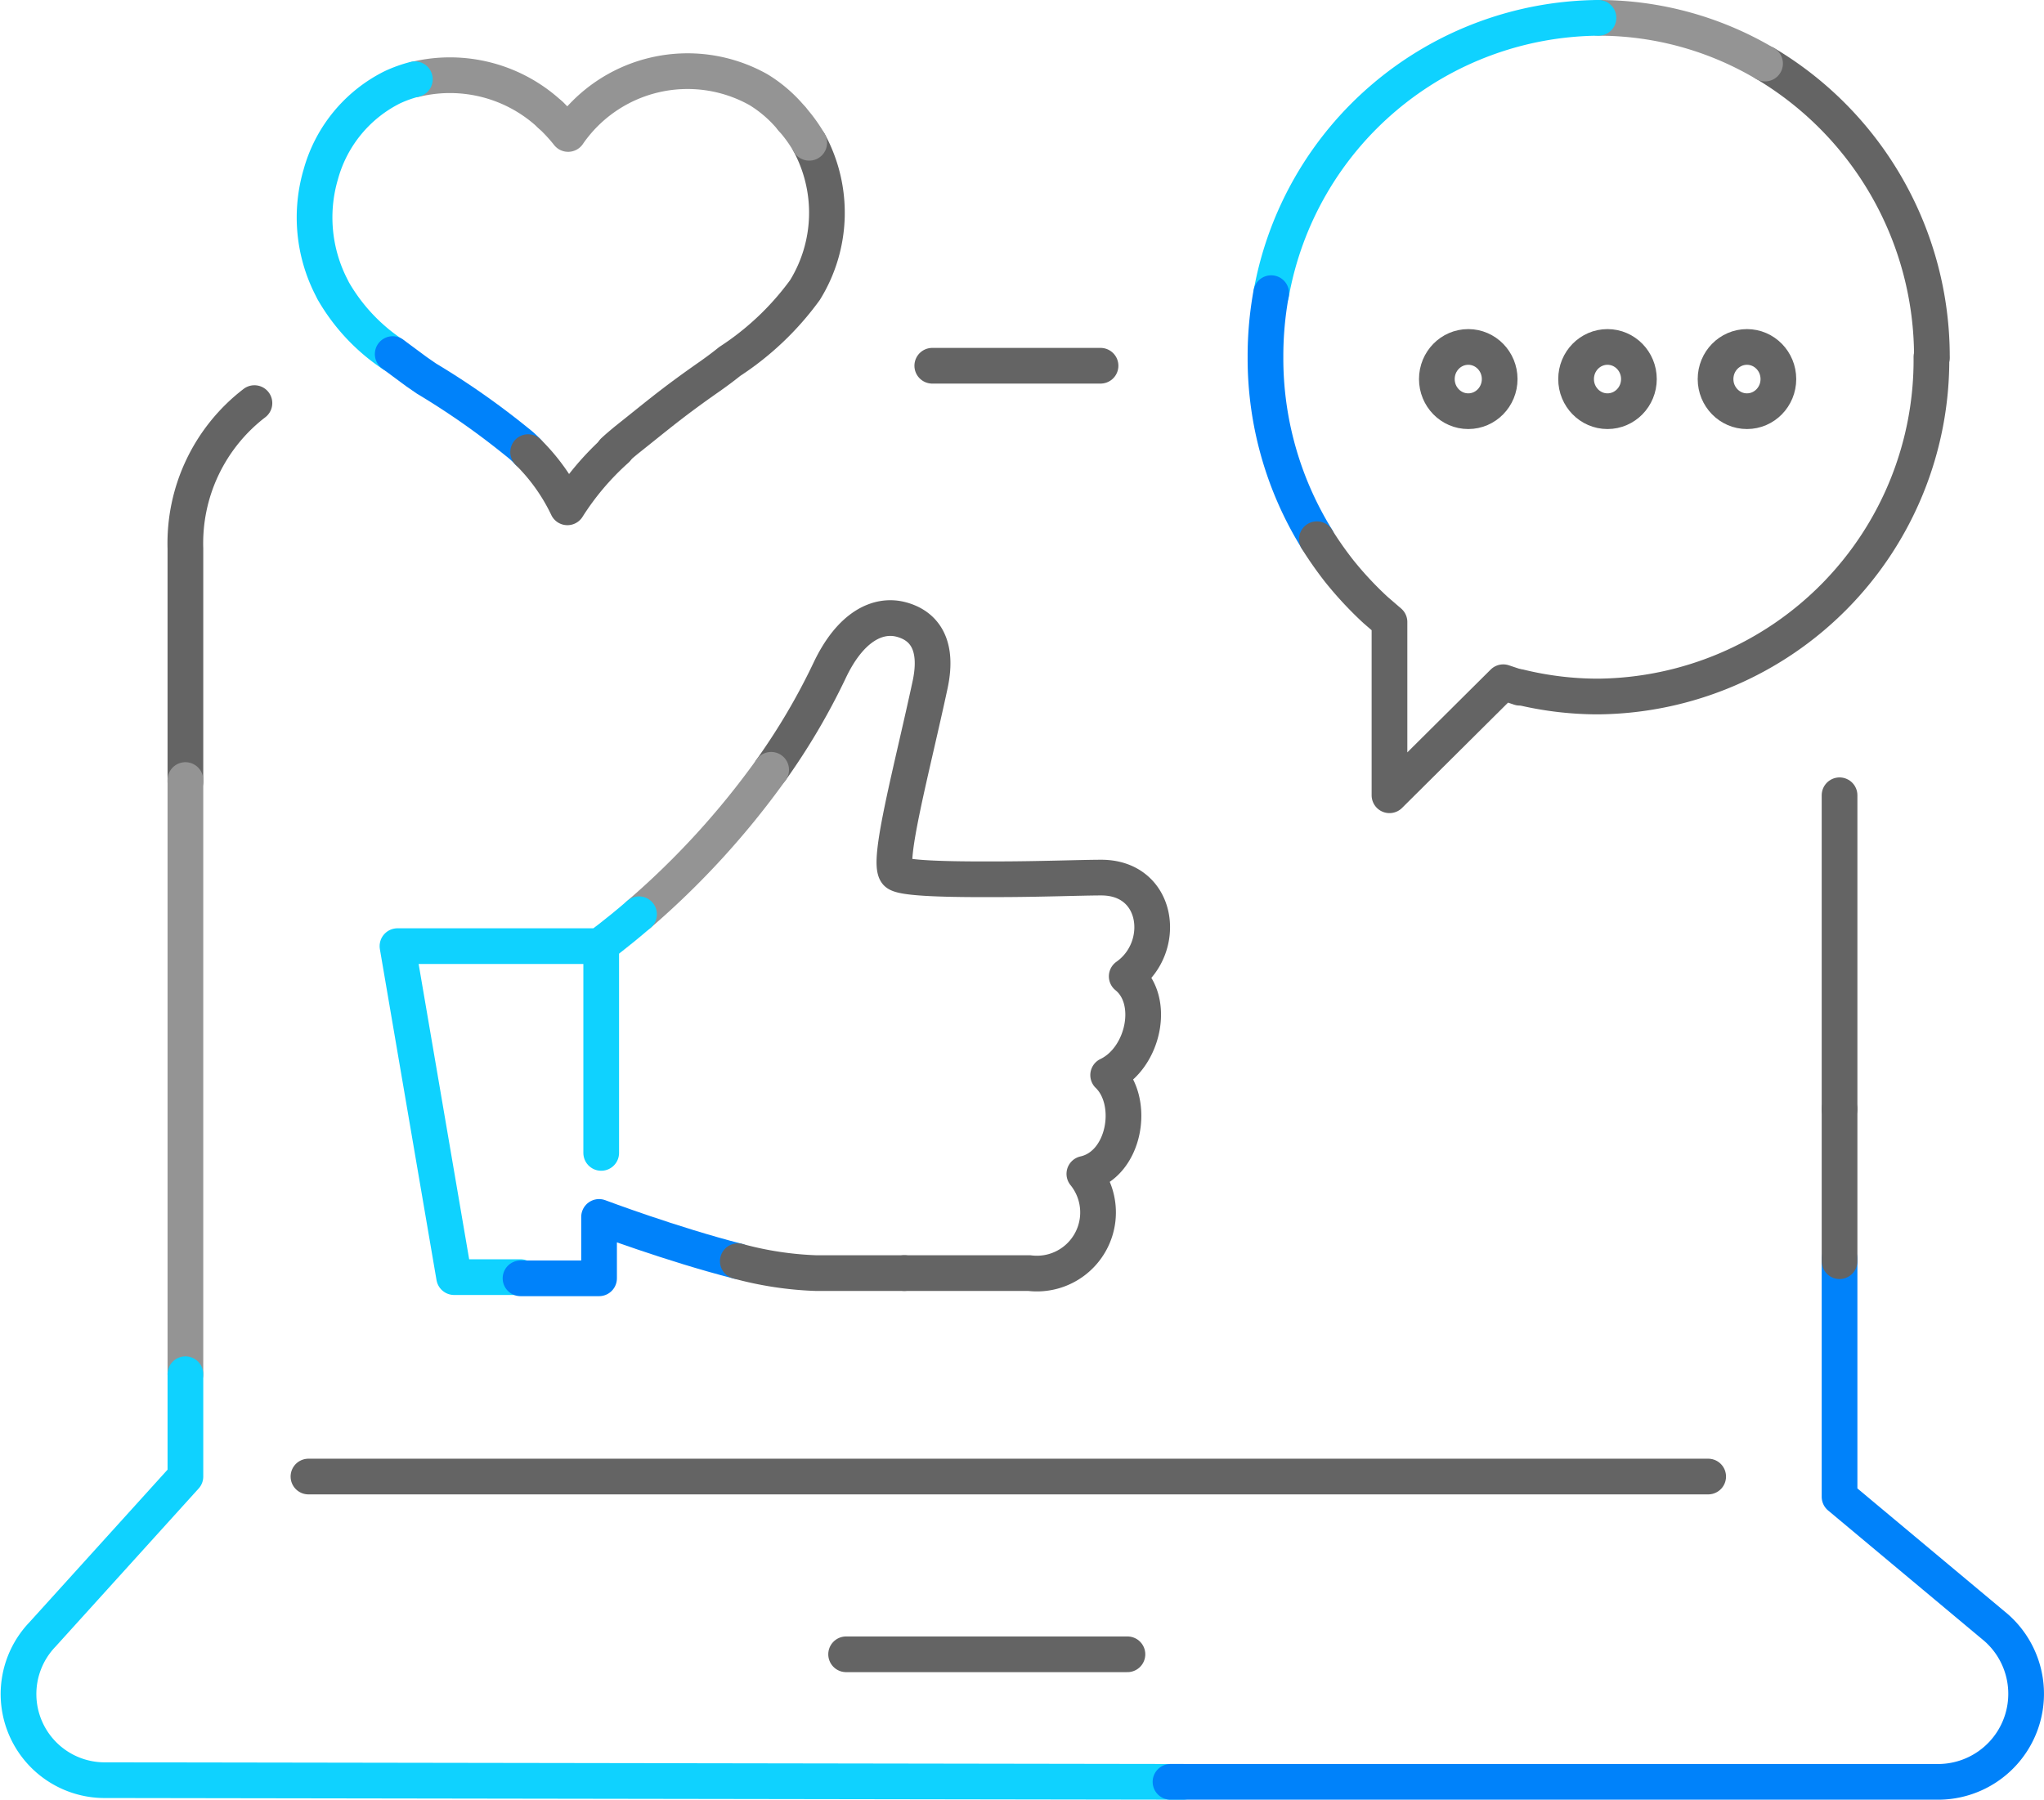
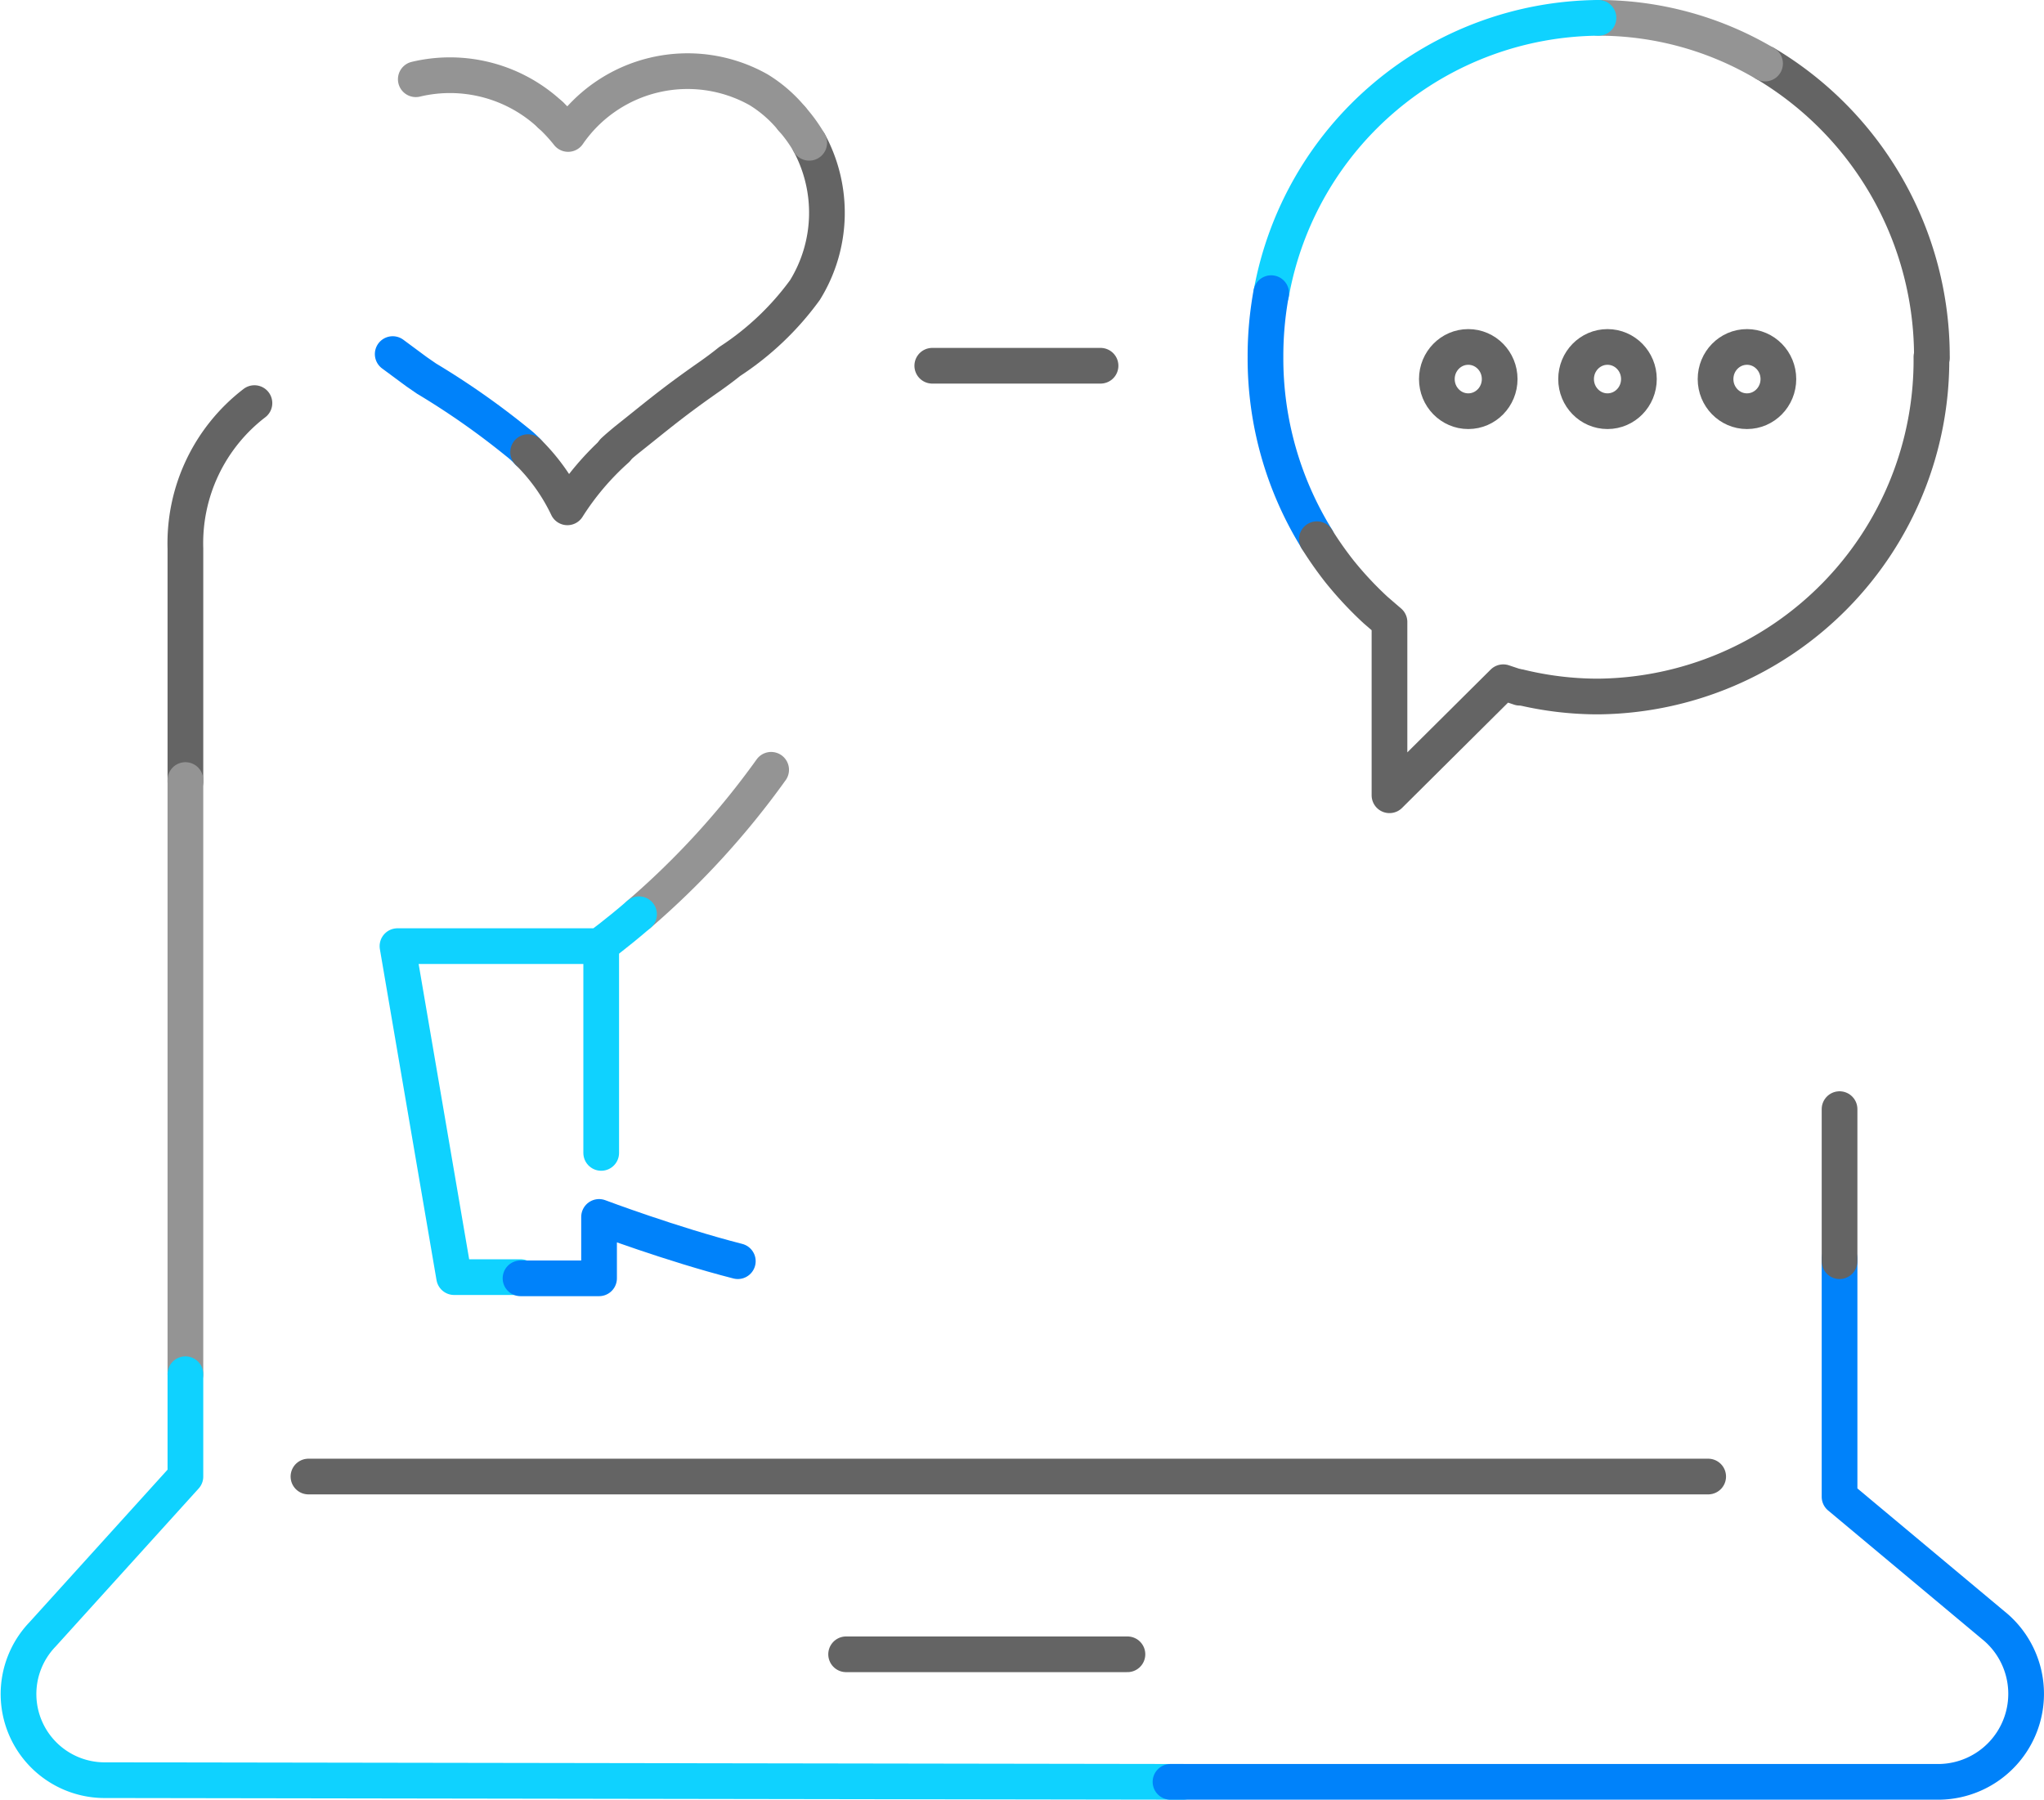
<svg xmlns="http://www.w3.org/2000/svg" id="a0ace1bd-6dd4-455a-9d6b-07711b32c483" data-name="Warstwa 1" width="85.88" height="75.63" viewBox="0 0 85.88 75.63">
  <defs>
    <style>.b2495127-1891-4f9d-8ab6-f081893ed571,.b8de0803-f977-46e4-889f-0361c65ca362,.bad03e6f-f765-443e-aa13-e81197b2654a,.e7bf9255-0251-44e4-885c-2d6d5e0ad720{fill:none;stroke-linecap:round;stroke-linejoin:round;stroke-width:1.5px;}.b8de0803-f977-46e4-889f-0361c65ca362{stroke:#646464;}.b2495127-1891-4f9d-8ab6-f081893ed571{stroke:#949494;}.e7bf9255-0251-44e4-885c-2d6d5e0ad720{stroke:#0fd2ff;}.bad03e6f-f765-443e-aa13-e81197b2654a{stroke:#0082fa;}</style>
  </defs>
  <path class="b8de0803-f977-46e4-889f-0361c65ca362" d="M10.69,16.94a7.42,7.42,0,0,0-2.9,6.11v9.8" />
  <path class="b8de0803-f977-46e4-889f-0361c65ca362" d="M46.24,15.37H39.17" />
-   <path class="b8de0803-f977-46e4-889f-0361c65ca362" d="M77.29,46.61l0-13.19" />
  <polyline class="b2495127-1891-4f9d-8ab6-f081893ed571" points="7.79 32.78 7.79 52.25 7.79 57.75" />
  <line class="b8de0803-f977-46e4-889f-0361c65ca362" x1="12.96" y1="62.05" x2="71.77" y2="62.05" />
  <line class="b8de0803-f977-46e4-889f-0361c65ca362" x1="35.55" y1="69.52" x2="47.37" y2="69.52" />
  <path class="e7bf9255-0251-44e4-885c-2d6d5e0ad720" d="M7.79,57.75v4.3l-6,6.63a3.62,3.62,0,0,0,2.67,6.13l45.24.07" />
  <path class="bad03e6f-f765-443e-aa13-e81197b2654a" d="M49.18,74.88H81.49a3.7,3.7,0,0,0,2.38-6.48l-6.58-5.5v-10" />
  <path class="b8de0803-f977-46e4-889f-0361c65ca362" d="M77.29,53V46.61" />
  <g id="be6cee2c-d079-4dda-abe5-ac59c2c94769" data-name="ico_f_RGB_sercre">
    <g id="a222a884-88ca-43f7-9213-afc37bd50c88" data-name="serce">
      <path class="b2495127-1891-4f9d-8ab6-f081893ed571" d="M23.13,4.83a7.08,7.08,0,0,1,.74.8,6.09,6.09,0,0,1,8-1.86A5.58,5.58,0,0,1,33.28,5" />
      <path class="b8de0803-f977-46e4-889f-0361c65ca362" d="M34,6a6.18,6.18,0,0,1-.18,6.19h0a12,12,0,0,1-3.16,3c-.31.25-.6.46-.84.63-1.59,1.11-2.16,1.61-3.52,2.69-.18.15-.36.3-.52.45" />
      <path class="b2495127-1891-4f9d-8ab6-f081893ed571" d="M33.28,5A6.11,6.11,0,0,1,34,6" />
      <path class="b2495127-1891-4f9d-8ab6-f081893ed571" d="M17.47,3.33a6.18,6.18,0,0,1,5.66,1.5" />
-       <path class="e7bf9255-0251-44e4-885c-2d6d5e0ad720" d="M16.5,14.89A8,8,0,0,1,14,12.22l-.08-.16a6.42,6.42,0,0,1-.44-4.74,5.81,5.81,0,0,1,3-3.65,5.38,5.38,0,0,1,.95-.34" />
      <path class="bad03e6f-f765-443e-aa13-e81197b2654a" d="M22.19,19a3.7,3.7,0,0,0-.46-.42,32.74,32.74,0,0,0-3.81-2.67l-.42-.29-1-.74" />
      <path class="b8de0803-f977-46e4-889f-0361c65ca362" d="M25.9,18.89a11.52,11.52,0,0,0-2.06,2.43A8.23,8.23,0,0,0,22.19,19" />
    </g>
  </g>
  <g id="a8f36bc9-2135-4633-94ce-e5ea96eaa078" data-name="ico_f_RGB_like">
-     <path class="b8de0803-f977-46e4-889f-0361c65ca362" d="M32.4,32.35a27.6,27.6,0,0,0,2.45-4.16c.9-1.91,2.07-2.4,3-2.16s1.6,1,1.23,2.74c-.76,3.54-1.82,7.44-1.41,7.91.22.24,2.18.28,4.22.27,1.76,0,3.57-.07,4.38-.07,2.44,0,2.79,2.94,1.07,4.15,1.24,1,.71,3.44-.78,4.15,1.16,1.12.71,3.77-1,4.15a2.57,2.57,0,0,1-2.32,4.17H38" />
    <path class="b2495127-1891-4f9d-8ab6-f081893ed571" d="M26.85,38.42a34.55,34.55,0,0,0,5.55-6.07" />
    <path class="e7bf9255-0251-44e4-885c-2d6d5e0ad720" d="M21.87,53.67H19.08L16.7,39.76h8.48s.66-.47,1.67-1.34" />
    <line class="e7bf9255-0251-44e4-885c-2d6d5e0ad720" x1="25.26" y1="48.45" x2="25.26" y2="39.76" />
    <path class="bad03e6f-f765-443e-aa13-e81197b2654a" d="M31,53c-2.78-.71-5.83-1.86-5.83-1.86v2.58H21.87" />
-     <path class="b8de0803-f977-46e4-889f-0361c65ca362" d="M38,53.5H34.26A14.37,14.37,0,0,1,31,53" />
  </g>
  <path class="b8de0803-f977-46e4-889f-0361c65ca362" d="M74.17,2.67a14.33,14.33,0,0,1,7,12.36" />
  <path class="b2495127-1891-4f9d-8ab6-f081893ed571" d="M67.16.75a13.72,13.72,0,0,1,7,1.92" />
  <path class="e7bf9255-0251-44e4-885c-2d6d5e0ad720" d="M53.41,12.35A14.08,14.08,0,0,1,67.16.75" />
  <path class="bad03e6f-f765-443e-aa13-e81197b2654a" d="M55.33,22.65A14.41,14.41,0,0,1,53.17,15a14.68,14.68,0,0,1,.24-2.68" />
  <ellipse class="b8de0803-f977-46e4-889f-0361c65ca362" cx="73.4" cy="15.93" rx="1.32" ry="1.35" />
  <ellipse class="b8de0803-f977-46e4-889f-0361c65ca362" cx="67.54" cy="15.93" rx="1.32" ry="1.35" />
  <ellipse class="b8de0803-f977-46e4-889f-0361c65ca362" cx="61.69" cy="15.93" rx="1.32" ry="1.35" />
  <path class="b8de0803-f977-46e4-889f-0361c65ca362" d="M81.15,15a14.14,14.14,0,0,1-14,14.27,13.89,13.89,0,0,1-3.31-.4" />
  <path class="b8de0803-f977-46e4-889f-0361c65ca362" d="M63.85,28.9l-.69-.23-4.78,4.75V26.14l-.58-.5A15,15,0,0,1,56.27,24a15.37,15.37,0,0,1-.94-1.34" />
</svg>